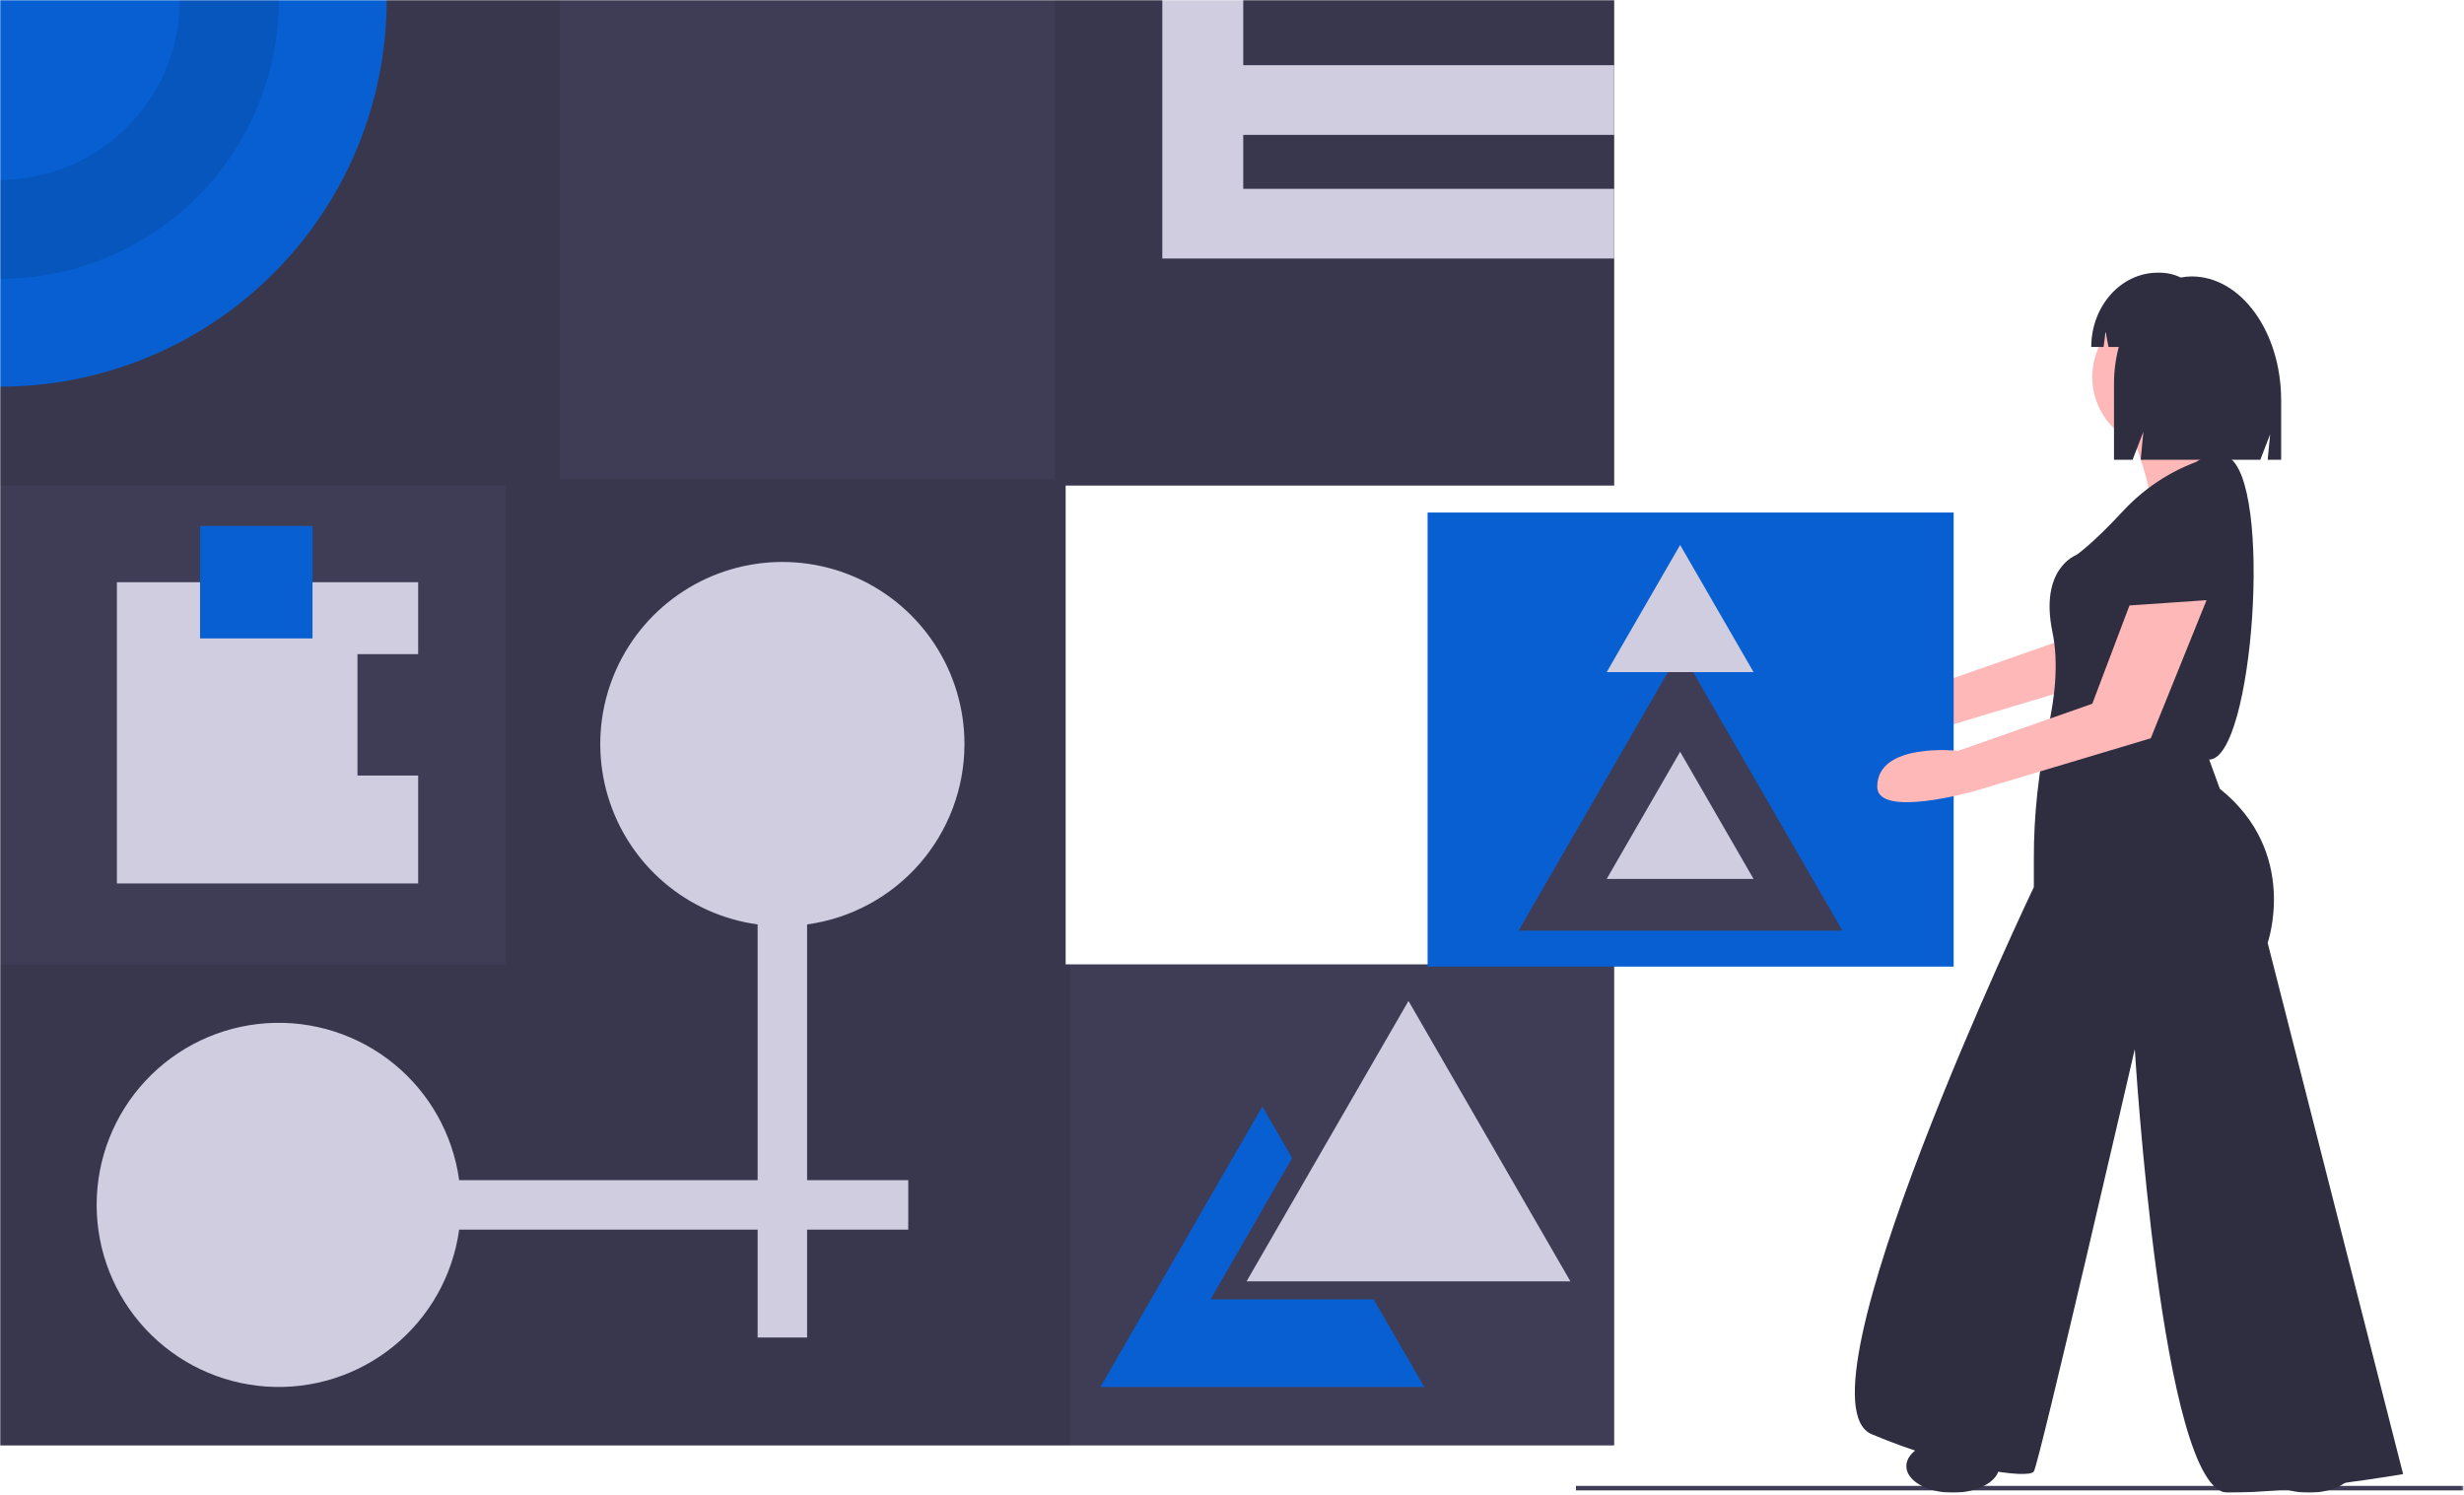
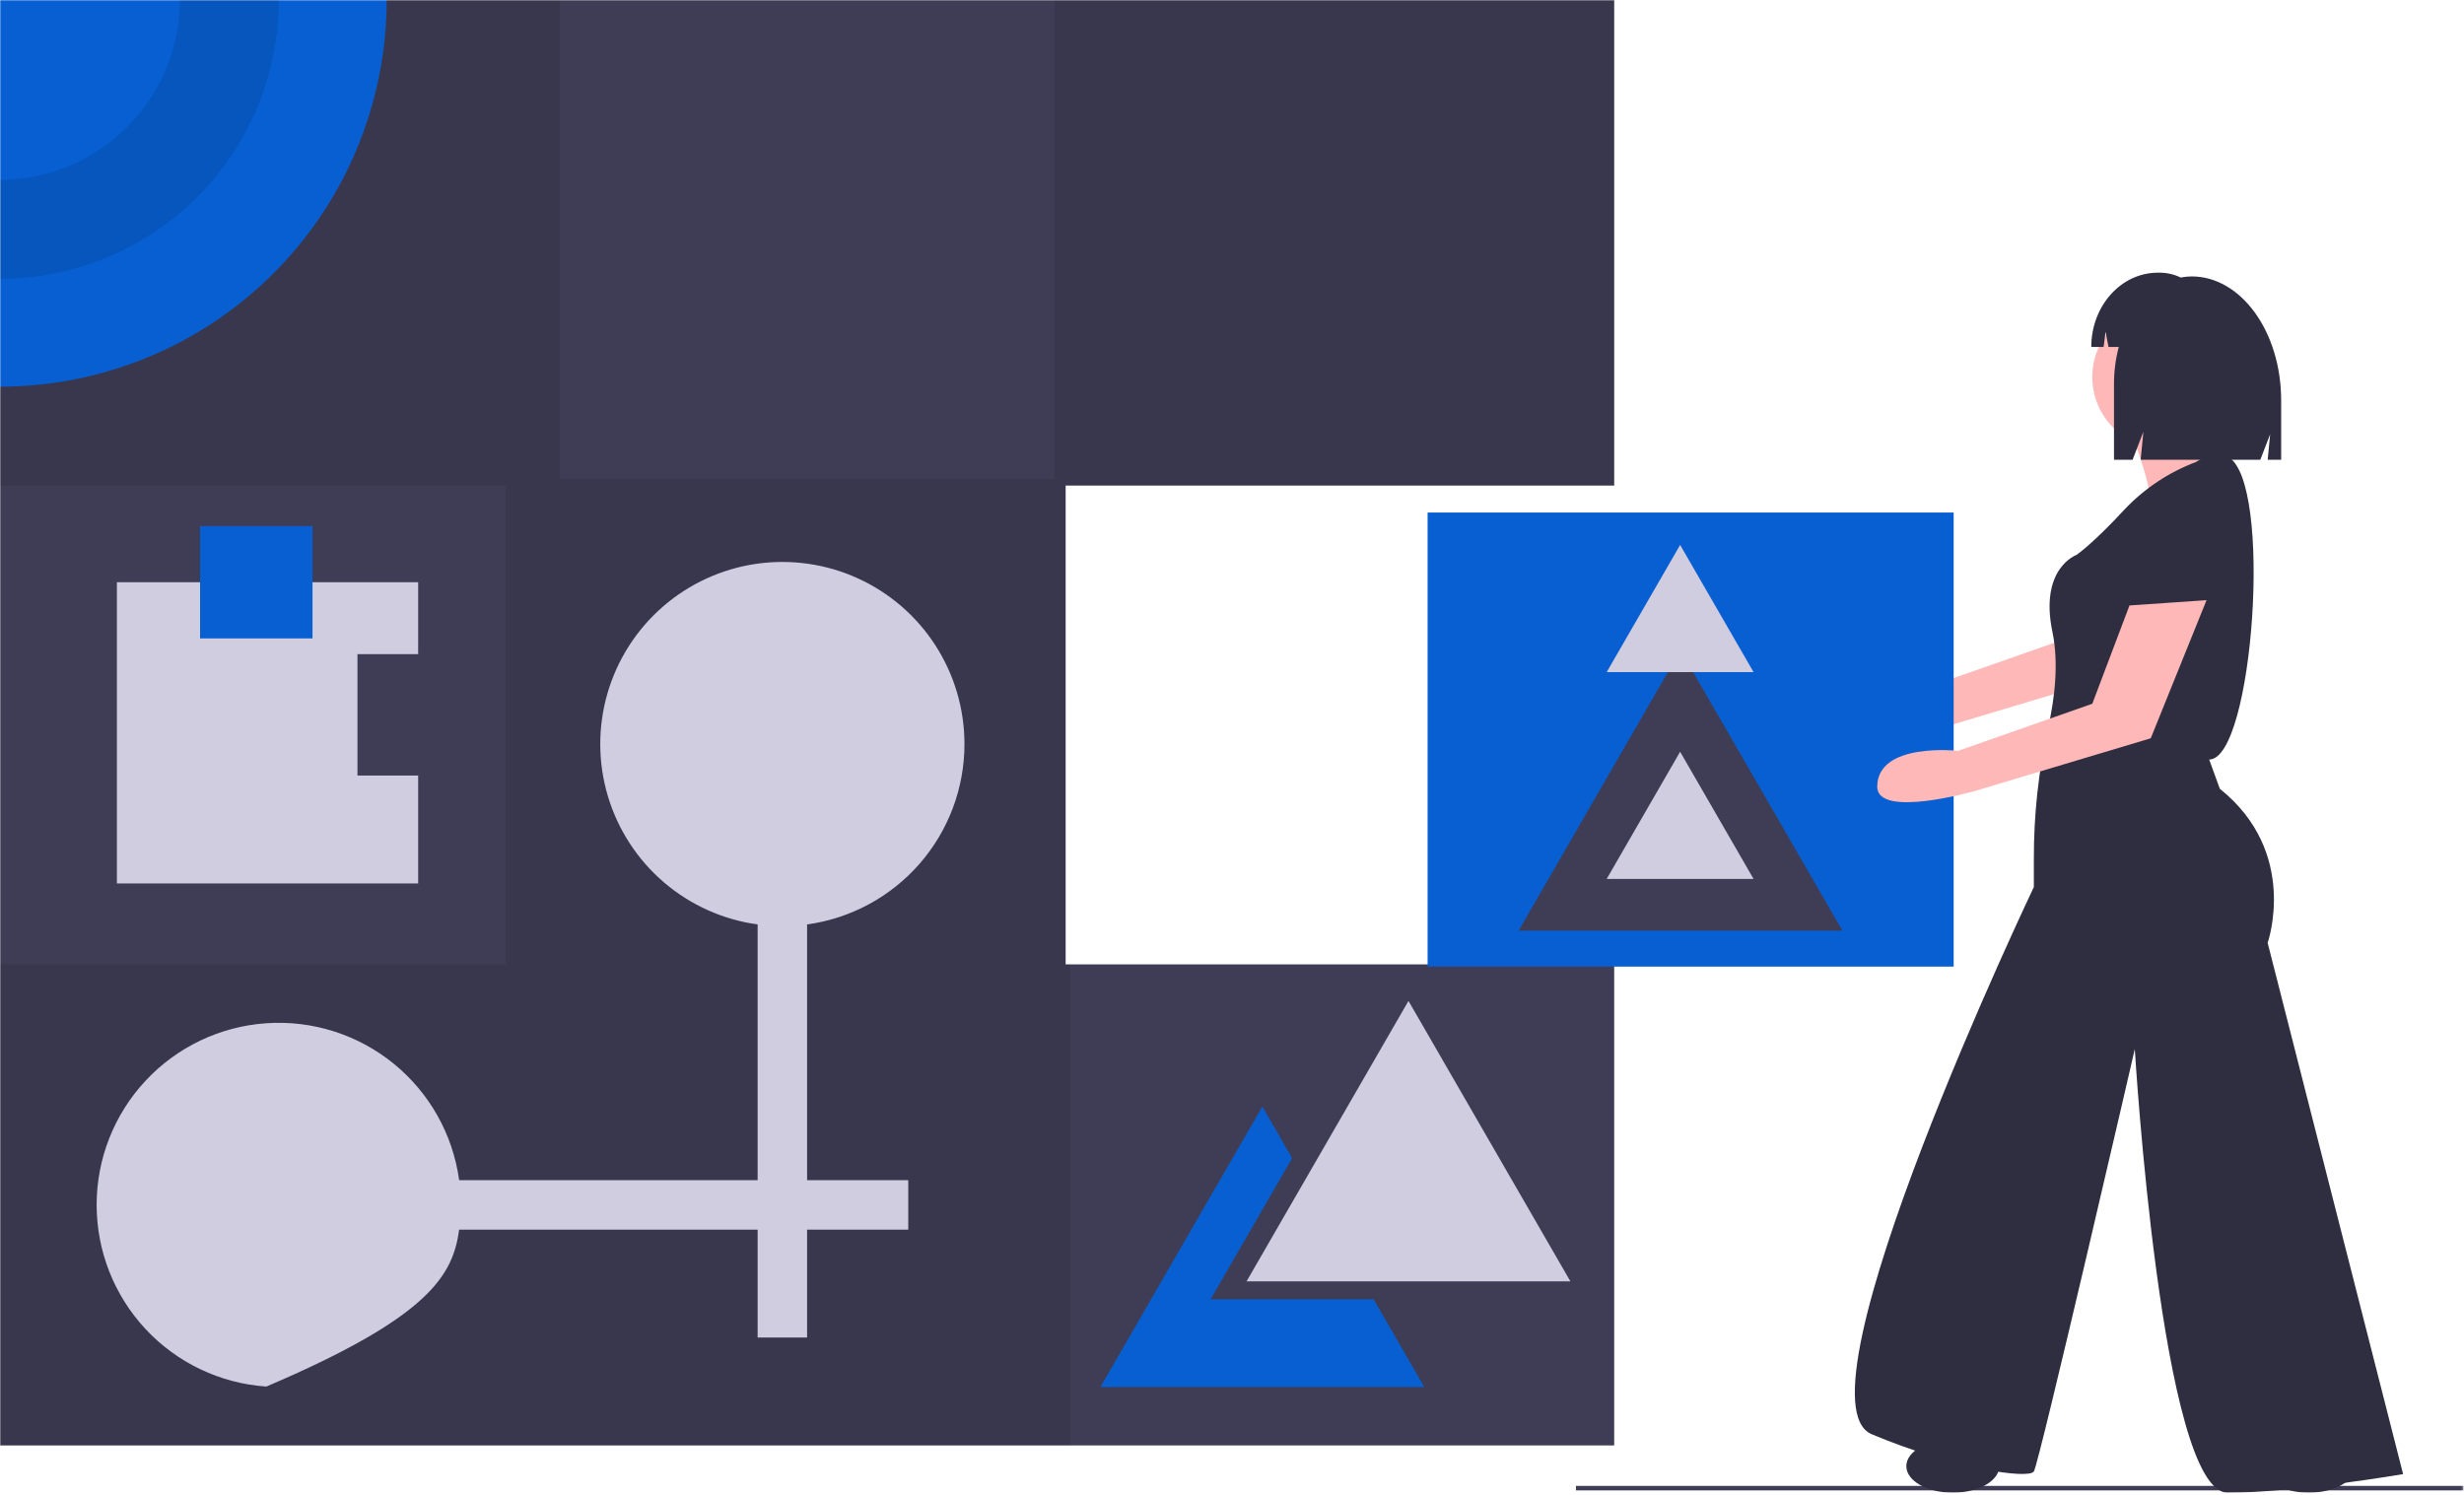
<svg xmlns="http://www.w3.org/2000/svg" width="1096" height="665" viewBox="0 0 1096 665" fill="none">
  <g clip-path="url(#clip0_1406_2)">
    <mask id="mask0_1406_2" style="mask-type:luminance" maskUnits="userSpaceOnUse" x="0" y="0" width="1096" height="665">
      <path d="M1095.74 0H0V664.034H1095.74V0Z" fill="white" />
    </mask>
    <g mask="url(#mask0_1406_2)">
      <path d="M1095.74 661H701V663H1095.74V661Z" fill="#3F3D56" />
      <path d="M474 429V216H718V0H0V643H718V429H474Z" fill="#3F3D56" />
      <path opacity="0.1" d="M718 216V0H469V213H249V0H0V216H225V429H0V643H476V429H474V216H718Z" fill="black" />
      <path d="M172 0C171.999 45.617 153.877 89.365 121.621 121.621C89.365 153.877 45.617 171.999 0 172V0H172Z" fill="#075FD1" />
      <path opacity="0.1" d="M80 0C79.999 21.217 71.57 41.565 56.568 56.568C41.565 71.57 21.217 79.999 0 80V124C32.886 123.999 64.426 110.934 87.68 87.68C110.934 64.426 123.999 32.886 124 0H80Z" fill="black" />
-       <path d="M718 60V29H553V0H517V29V60V84V115H553H718V84H553V60H718Z" fill="#D0CDE1" />
-       <path d="M429 331C429.003 315.449 424.528 300.226 416.112 287.149C407.695 274.072 395.692 263.694 381.536 257.256C367.381 250.817 351.671 248.589 336.283 250.839C320.895 253.088 306.48 259.72 294.76 269.942C283.04 280.163 274.51 293.542 270.189 308.481C265.868 323.42 265.939 339.287 270.394 354.187C274.848 369.087 283.497 382.389 295.308 392.506C307.119 402.622 321.593 409.125 337 411.236V525H204.236C201.449 504.662 191.043 486.141 175.122 473.182C159.202 460.222 138.955 453.791 118.474 455.188C97.993 456.585 78.807 465.706 64.794 480.708C50.781 495.709 42.986 515.472 42.986 536C42.986 556.528 50.781 576.291 64.794 591.292C78.807 606.294 97.993 615.415 118.474 616.812C138.955 618.209 159.202 611.778 175.122 598.819C191.043 585.859 201.449 567.338 204.236 547H337V595H359V547H404V525H359V411.236C378.393 408.578 396.167 398.987 409.036 384.236C421.904 369.486 428.997 350.575 429 331Z" fill="#D0CDE1" />
+       <path d="M429 331C429.003 315.449 424.528 300.226 416.112 287.149C407.695 274.072 395.692 263.694 381.536 257.256C367.381 250.817 351.671 248.589 336.283 250.839C320.895 253.088 306.48 259.72 294.76 269.942C283.04 280.163 274.51 293.542 270.189 308.481C265.868 323.42 265.939 339.287 270.394 354.187C274.848 369.087 283.497 382.389 295.308 392.506C307.119 402.622 321.593 409.125 337 411.236V525H204.236C201.449 504.662 191.043 486.141 175.122 473.182C159.202 460.222 138.955 453.791 118.474 455.188C97.993 456.585 78.807 465.706 64.794 480.708C50.781 495.709 42.986 515.472 42.986 536C42.986 556.528 50.781 576.291 64.794 591.292C78.807 606.294 97.993 615.415 118.474 616.812C191.043 585.859 201.449 567.338 204.236 547H337V595H359V547H404V525H359V411.236C378.393 408.578 396.167 398.987 409.036 384.236C421.904 369.486 428.997 350.575 429 331Z" fill="#D0CDE1" />
      <path d="M626.499 445.263L662.507 507.631L698.516 570H626.499H554.482L590.491 507.631L626.499 445.263Z" fill="#D0CDE1" />
      <path d="M610.499 578H538.482L574.491 515.631L574.741 515.198L561.499 492.263L525.491 554.631L489.482 617H561.499H633.516L610.999 578H610.499Z" fill="#075FD1" />
      <path d="M159 345V291H186V259H52V393H186V345H159Z" fill="#D0CDE1" />
      <path d="M139 234H89V284H139V234Z" fill="#075FD1" />
      <path d="M937.032 239.849L920.488 283.572L860.824 304.507C860.824 304.507 824.824 300.507 824.824 320.507C824.824 334.688 867.824 322.507 867.824 322.507L946.486 298.935L971.302 237.485L937.032 239.849Z" fill="#FFB8B8" />
      <path d="M869 228H635V430H869V228Z" fill="#075FD1" />
      <path d="M747.499 289.263L783.507 351.631L819.516 414H747.499H675.482L711.491 351.631L747.499 289.263Z" fill="#3F3D56" />
      <path d="M747.33 334.415L763.664 362.708L779.999 391H747.33H714.66L730.995 362.708L747.33 334.415Z" fill="#D0CDE1" />
      <path d="M747.33 242.415L763.664 270.708L779.999 299H747.33H714.66L730.995 270.708L747.33 242.415Z" fill="#D0CDE1" />
      <path d="M972.023 211.438C972.023 211.438 955.479 209.074 947.207 239.799C938.935 270.523 936.572 272.887 936.572 272.887C936.572 272.887 985.022 279.977 986.204 277.614C987.385 275.25 996.839 218.528 972.023 211.438Z" fill="#2F2E41" />
      <path d="M962.57 199.62C980.192 199.62 994.477 185.335 994.477 167.714C994.477 150.093 980.192 135.808 962.57 135.808C944.949 135.808 930.664 150.093 930.664 167.714C930.664 185.335 944.949 199.62 962.57 199.62Z" fill="#FFB8B8" />
      <path d="M948.391 193.712C948.391 193.712 959.026 220.891 955.481 224.436C951.936 227.981 999.204 232.708 999.204 232.708C999.204 232.708 1002.75 214.983 988.569 204.347C988.569 204.347 982.66 186.621 983.842 183.076C985.024 179.531 948.391 193.712 948.391 193.712Z" fill="#FFB8B8" />
      <path d="M976.75 205.529C964.637 210.103 953.725 217.378 944.844 226.8C930.663 242.162 923.573 246.889 923.573 246.889C923.573 246.889 907.029 252.798 912.937 281.159C915.892 295.339 913.824 311.293 911.017 323.701C906.73 342.956 904.6 362.629 904.665 382.356V394.603C904.665 394.603 795.948 622.674 832.581 638.037C869.214 653.399 902.302 658.126 904.665 654.581C907.029 651.036 949.571 466.688 949.571 466.688C949.571 466.688 961.388 664.034 990.931 664.034C1020.47 664.034 1068.92 655.762 1068.92 655.762L1008.66 419.419C1008.66 419.419 1022.84 379.241 987.385 350.88L982.659 337.881C1002.26 337.891 1011.23 213.811 990.931 203.166C990.931 203.166 986.204 199.62 976.75 205.529Z" fill="#2F2E41" />
      <path d="M947.208 269.341L930.664 313.065L871 334C871 334 835 330 835 350C835 364.18 878 352 878 352L956.662 328.427L981.478 266.978L947.208 269.341Z" fill="#FFB8B8" />
      <path d="M868.623 664.034C880.044 664.034 889.303 658.743 889.303 652.217C889.303 645.691 880.044 640.4 868.623 640.4C857.202 640.4 847.943 645.691 847.943 652.217C847.943 658.743 857.202 664.034 868.623 664.034Z" fill="#2F2E41" />
      <path d="M1026.97 664.034C1038.4 664.034 1047.65 658.743 1047.65 652.217C1047.65 645.691 1038.4 640.4 1026.97 640.4C1015.55 640.4 1006.29 645.691 1006.29 652.217C1006.29 658.743 1015.55 664.034 1026.97 664.034Z" fill="#2F2E41" />
      <path d="M974.888 122.971C973.246 122.975 971.607 123.138 969.996 123.458C967.085 122.045 963.891 121.309 960.656 121.305H959.808C943.463 121.305 930.213 136.095 930.213 154.34H935.69L936.574 147.608L937.871 154.34H942.433C941.014 159.742 940.302 165.305 940.314 170.89V204.514H948.595L953.389 192.056L952.19 204.514H1005.41L1009.77 193.189L1008.68 204.514H1014.67V178.113C1014.67 147.659 996.861 122.971 974.888 122.971Z" fill="#2F2E41" />
    </g>
  </g>
  <defs>
    <clipPath id="clip0_1406_2">
      <rect width="1096" height="665" fill="white" />
    </clipPath>
  </defs>
</svg>